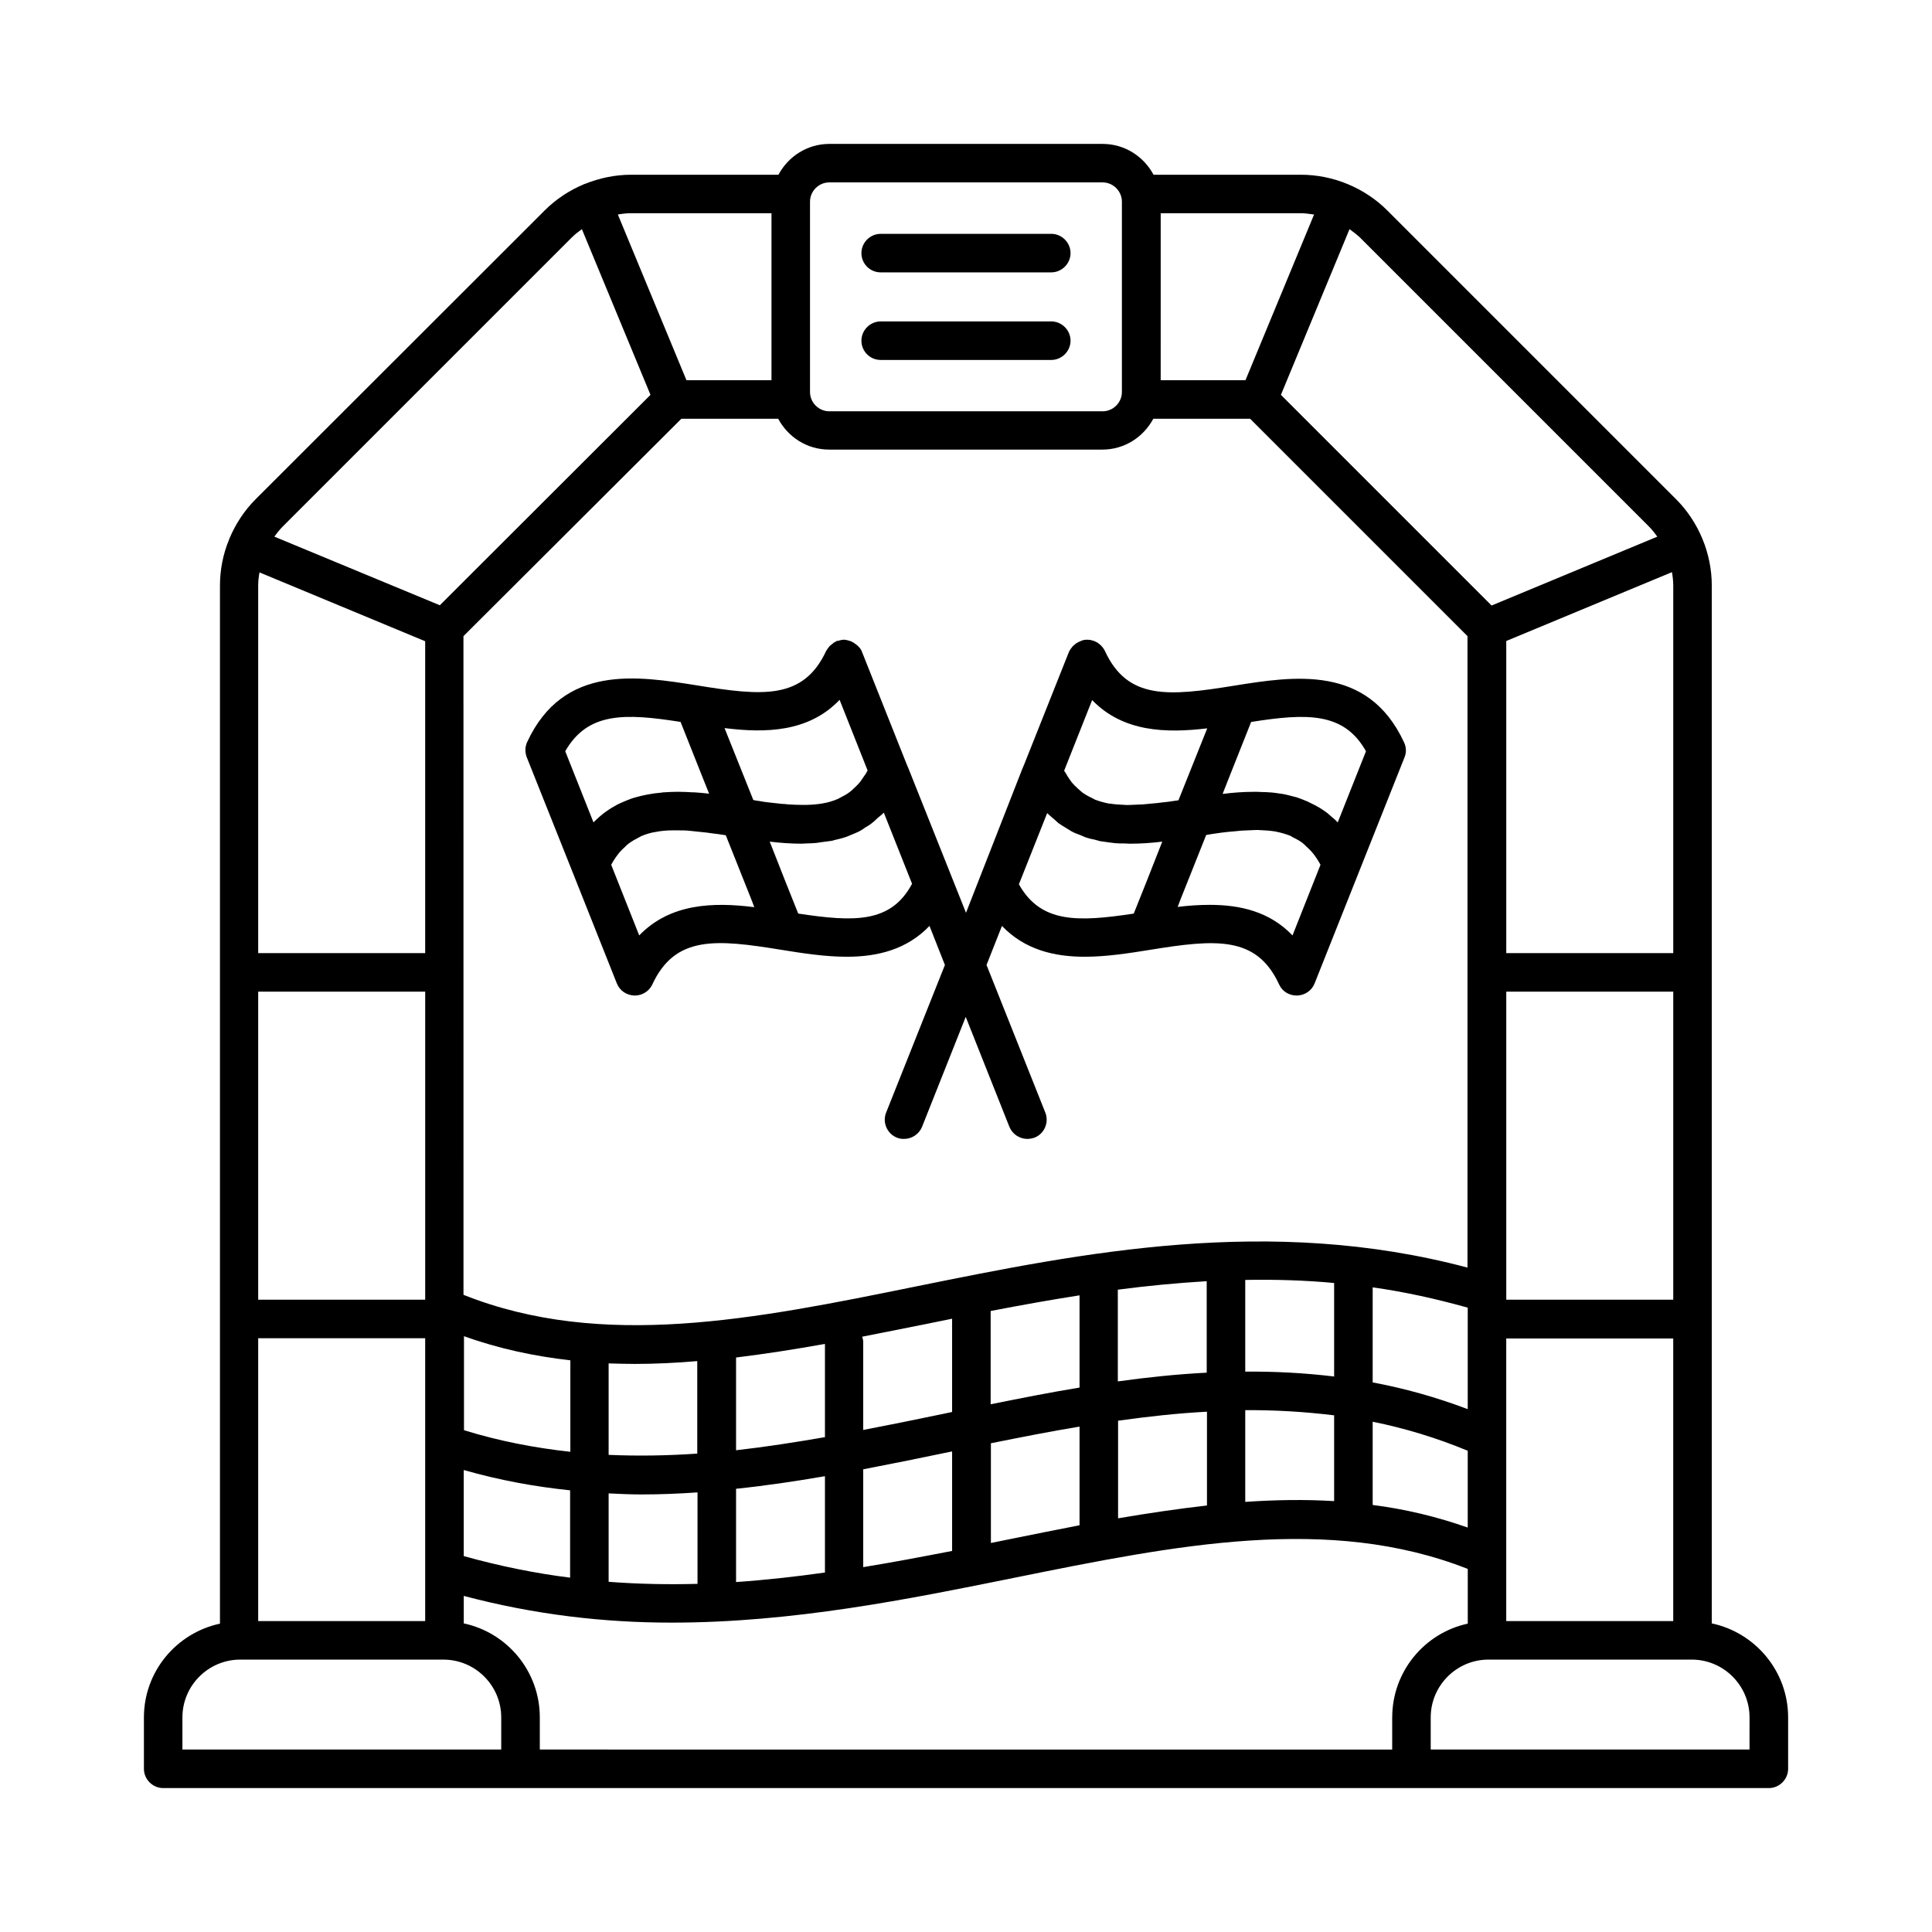
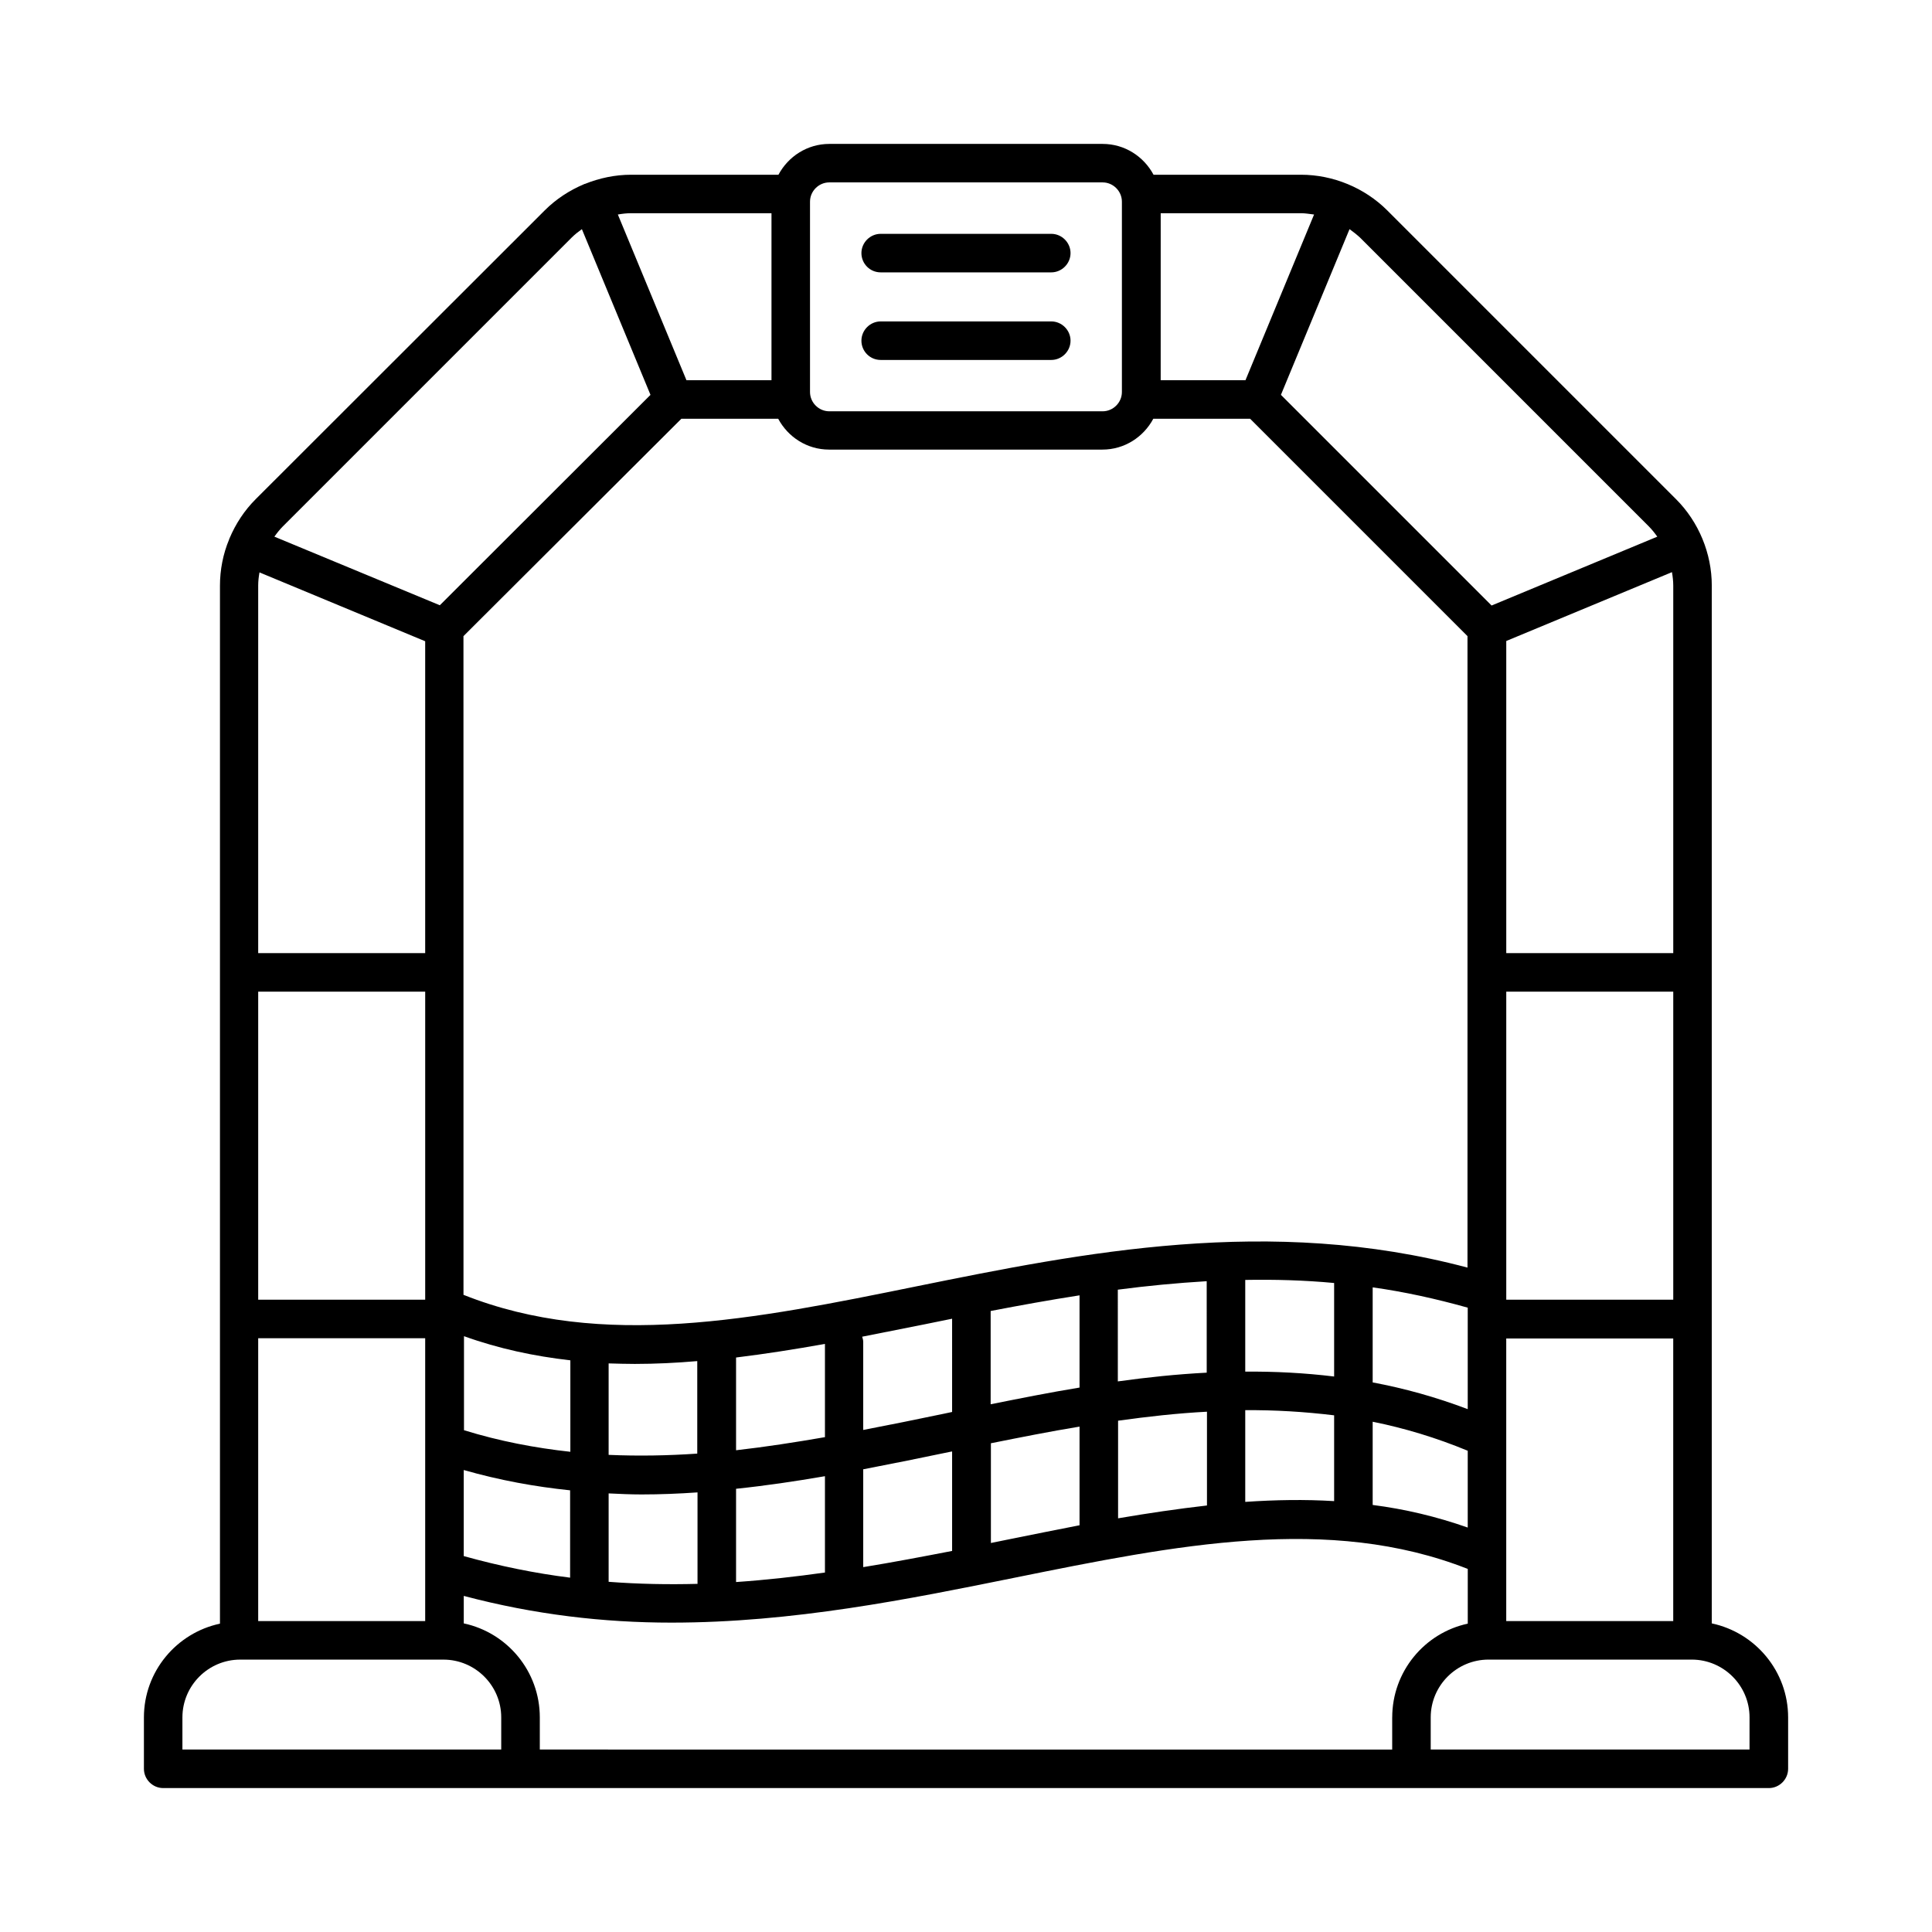
<svg xmlns="http://www.w3.org/2000/svg" fill="#000000" width="800px" height="800px" version="1.1" viewBox="144 144 512 512">
  <g>
    <path d="m597.64 574.22v-275.05c0-8.512-3.473-16.883-9.465-22.875l-76.523-76.523c-5.992-5.992-14.367-9.465-22.875-9.465h-39.078c-2.586-4.832-7.625-8.168-13.48-8.168h-72.441c-5.856 0-10.895 3.336-13.48 8.168h-39.078c-4.223 0-8.375 0.887-12.254 2.449h-0.137l-0.066 0.066c-3.879 1.633-7.422 3.949-10.418 6.945l-76.594 76.527c-2.996 2.996-5.309 6.535-6.945 10.418 0 0.066-0.066 0.066-0.066 0.137v0.066c-1.633 3.879-2.449 8.102-2.449 12.324v275.05c-11.508 2.449-20.152 12.66-20.152 24.848v13.617c0 2.789 2.312 5.106 5.106 5.106h425.52c2.793 0 5.106-2.316 5.106-5.106v-13.617c0-12.258-8.715-22.469-20.223-24.918zm-84.695 24.918v8.512l-225.89-0.004v-8.512c0-12.254-8.645-22.469-20.152-24.918v-7.285c18.723 4.969 37.105 7.082 55.012 7.082 32.203 0 62.773-6.195 91.027-11.914 42.754-8.645 83.195-16.816 120.03-2.316v14.5c-11.438 2.457-20.02 12.668-20.02 24.855zm-188.38-344.16h25.668c2.586 4.832 7.625 8.168 13.48 8.168h72.441c5.856 0 10.895-3.336 13.48-8.168h25.668l57.598 57.598v167.35c-52.422-13.957-102.05-3.949-146.04 4.969-42.824 8.715-83.266 16.883-120.03 2.246l-0.008-174.56zm208.4 262.46c-8.441-3.199-16.816-5.516-25.191-7.082v-25.191c8.305 1.156 16.68 2.996 25.191 5.379zm-35.406-8.648c-7.828-0.953-15.727-1.363-23.555-1.293v-24.305c7.762-0.137 15.59 0.066 23.555 0.816zm-33.766-1.02c-7.898 0.41-15.727 1.227-23.555 2.316l-0.004-24.309c7.762-1.02 15.59-1.77 23.555-2.246zm-33.703 3.949c-7.898 1.293-15.727 2.859-23.555 4.426v-24.715c7.762-1.496 15.66-2.926 23.555-4.152zm-33.77 6.469c-0.75 0.137-1.496 0.34-2.246 0.477-7.148 1.496-14.23 2.926-21.309 4.289v-23.285c0-0.543-0.137-0.953-0.273-1.43 5.445-1.09 10.961-2.18 16.477-3.269 2.449-0.477 4.902-1.02 7.352-1.496zm-33.699 6.672c-7.898 1.363-15.727 2.586-23.555 3.473v-24.578c7.762-0.953 15.59-2.18 23.555-3.609zm-33.77 4.356c-7.828 0.543-15.66 0.68-23.555 0.34v-24.238c2.316 0.066 4.629 0.137 6.945 0.137 5.445 0 11.031-0.273 16.543-0.75v24.512zm-33.699-0.477c-9.328-1.02-18.723-2.793-28.188-5.719v-24.918c9.258 3.336 18.656 5.309 28.188 6.398zm-38.469-40.305h-44.254v-81.629h44.254zm10.215 45.137c9.531 2.723 18.926 4.426 28.188 5.379v23.148c-9.258-1.156-18.656-3.062-28.188-5.719zm38.465 6.199c2.859 0.137 5.785 0.273 8.645 0.273 4.969 0 9.941-0.203 14.844-0.543v24.238c-7.762 0.203-15.59 0.066-23.555-0.543v-23.426zm33.703-1.227c7.828-0.816 15.66-1.973 23.555-3.336v25.531c-7.762 1.09-15.59 1.973-23.555 2.519zm33.766-5.176c7.762-1.496 15.523-3.062 23.352-4.699h0.137v26.348c-7.762 1.496-15.59 2.996-23.555 4.289v-25.938zm33.703-6.875c7.828-1.566 15.66-3.133 23.555-4.426v26.145c-6.332 1.227-12.73 2.519-19.133 3.812-1.43 0.273-2.926 0.613-4.356 0.887v-26.418zm33.77-5.992c7.828-1.09 15.66-1.973 23.555-2.383v24.852c-7.762 0.887-15.59 2.043-23.555 3.402zm33.699-2.789c7.828-0.066 15.66 0.41 23.555 1.363v22.738c-7.762-0.477-15.59-0.34-23.555 0.203zm33.77 3.062c8.441 1.703 16.816 4.223 25.191 7.691v20.355c-8.305-2.926-16.68-4.902-25.191-5.992zm35.402-113.97h44.254v81.629h-44.254zm44.254-107.64v97.426h-44.254v-82.719l43.914-18.246c0.203 1.227 0.34 2.383 0.34 3.539zm-330.75 97.426h-44.254v-97.426c0-1.156 0.137-2.316 0.34-3.473l43.914 18.246zm0 102.05v74.961h-44.254v-74.961zm286.49 57.668v-57.598h44.254v74.891h-44.254zm37.785-272.81c0.816 0.816 1.566 1.77 2.246 2.723l-43.914 18.246-55.828-55.828 18.18-43.914c0.953 0.68 1.906 1.43 2.793 2.246zm-88.711-82.648-18.18 43.914h-22.469l0.004-44.258h37.242c1.086 0 2.246 0.207 3.402 0.344zm-133.58-3.406c0-2.793 2.316-5.106 5.106-5.106h72.441c2.793 0 5.106 2.316 5.106 5.106v50.449c0 2.793-2.316 5.106-5.106 5.106h-72.441c-2.793 0-5.106-2.316-5.106-5.106zm-10.211 3.062v44.254h-22.535l-18.18-43.914c1.156-0.203 2.316-0.34 3.473-0.34zm-52.969 6.469c0.816-0.816 1.77-1.566 2.723-2.246l18.18 43.914-55.828 55.758-43.844-18.18c0.68-0.953 1.43-1.906 2.246-2.723zm-103.14 392.16c0-8.445 6.875-15.32 15.316-15.32h53.852c8.441 0 15.32 6.875 15.32 15.32v8.512l-84.488-0.004zm415.3 8.508h-84.488v-8.512c0-8.441 6.875-15.32 15.32-15.32h53.852c8.441 0 15.32 6.875 15.32 15.32z" />
    <path d="m377.39 239.39h45.207c2.793 0 5.106-2.316 5.106-5.106 0-2.793-2.316-5.106-5.106-5.106h-45.207c-2.793 0-5.106 2.316-5.106 5.106 0 2.793 2.246 5.106 5.106 5.106z" />
    <path d="m377.39 216.18h45.207c2.793 0 5.106-2.316 5.106-5.106 0-2.793-2.312-5.106-5.106-5.106h-45.207c-2.793 0-5.106 2.316-5.106 5.106 0 2.789 2.246 5.106 5.106 5.106z" />
-     <path d="m295.56 374.67 11.914 29.957c0.75 1.906 2.586 3.133 4.629 3.199h0.137c1.973 0 3.812-1.156 4.629-2.926 6.059-13.07 16.953-11.984 34.176-9.191 5.516 0.887 11.508 1.84 17.359 1.84 8.035 0 15.863-1.84 21.922-8.168l4.086 10.348-15.59 39.148c-1.02 2.586 0.273 5.582 2.859 6.606 0.613 0.273 1.227 0.34 1.906 0.34 2.043 0 3.949-1.227 4.766-3.199l11.574-29.141 11.574 29.141c0.816 1.973 2.723 3.199 4.766 3.199 0.613 0 1.293-0.137 1.906-0.34 2.586-1.02 3.879-4.016 2.859-6.606l-15.59-39.148 4.086-10.348c6.059 6.332 13.891 8.168 21.922 8.168 5.856 0 11.848-0.953 17.359-1.84 17.293-2.793 28.188-3.812 34.176 9.191 0.816 1.84 2.656 2.926 4.629 2.926h0.137c2.043-0.066 3.879-1.293 4.629-3.199l23.828-59.914c0.543-1.293 0.477-2.793-0.137-4.016-9.602-20.695-29.277-17.496-45.07-14.977-17.293 2.793-28.188 3.812-34.176-9.191-0.273-0.543-0.613-1.02-1.02-1.43-0.066-0.066-0.137-0.137-0.203-0.203-0.41-0.34-0.816-0.68-1.363-0.887-0.066 0-0.137-0.066-0.203-0.137h-0.137c-0.543-0.203-1.09-0.34-1.77-0.34h-0.137c-0.613 0-1.156 0.137-1.703 0.41-0.137 0.066-0.273 0.137-0.477 0.203-0.41 0.203-0.75 0.41-1.09 0.75-0.137 0.137-0.273 0.203-0.41 0.34-0.41 0.477-0.75 0.953-1.02 1.496l-11.914 29.957-0.41 0.953-14.969 38.262-15.25-38.262-0.41-0.953-11.914-29.957c-0.203-0.613-0.613-1.09-1.02-1.496-0.137-0.137-0.273-0.273-0.41-0.34-0.34-0.273-0.68-0.543-1.09-0.75-0.137-0.066-0.273-0.137-0.41-0.203-0.543-0.203-1.09-0.34-1.703-0.41h-0.137c-0.477 0-1.02 0.137-1.496 0.273-0.137 0.066-0.273 0-0.41 0.066-0.203 0.066-0.273 0.203-0.477 0.273-0.273 0.137-0.477 0.273-0.68 0.477s-0.477 0.34-0.68 0.543c-0.34 0.41-0.68 0.816-0.953 1.293-6.059 13.07-16.953 11.984-34.176 9.191-15.797-2.519-35.473-5.719-45.07 14.977-0.613 1.293-0.613 2.723-0.137 4.016zm118.46 3.676 7.488-18.859c0.543 0.543 1.09 0.953 1.633 1.43 0.477 0.41 0.887 0.816 1.363 1.227 0.68 0.477 1.363 0.887 2.043 1.293 0.477 0.273 0.953 0.613 1.43 0.887 0.75 0.41 1.496 0.68 2.246 0.953 0.477 0.203 0.953 0.41 1.43 0.613 0.75 0.273 1.566 0.477 2.383 0.613 0.477 0.137 1.02 0.273 1.496 0.41 0.816 0.137 1.566 0.203 2.383 0.34 0.543 0.066 1.09 0.137 1.633 0.203 0.75 0.066 1.566 0.066 2.316 0.066 0.543 0 1.02 0.066 1.566 0.066h0.137c2.793 0 5.652-0.203 8.441-0.543l-4.152 10.555-3.402 8.512c-14.844 2.242-24.648 2.582-30.434-7.766zm72.508 13.551c-6.059-6.332-13.891-8.102-21.922-8.102-2.859 0-5.719 0.203-8.512 0.543l0.75-1.973 6.809-17.09c0.543-0.066 1.09-0.203 1.633-0.273 0.816-0.137 1.633-0.203 2.383-0.34 1.156-0.137 2.246-0.273 3.336-0.34 0.68-0.066 1.363-0.137 2.043-0.203 1.156-0.066 2.18-0.066 3.199-0.137 0.543 0 1.09-0.066 1.566 0 1.363 0.066 2.723 0.137 3.949 0.34 0.137 0 0.203 0 0.34 0.066 1.363 0.273 2.586 0.613 3.812 1.09 0.273 0.137 0.543 0.34 0.816 0.477 0.887 0.41 1.703 0.887 2.449 1.43 0.34 0.273 0.68 0.613 1.02 0.953 0.613 0.543 1.227 1.156 1.84 1.906 0.34 0.41 0.68 0.953 1.02 1.43 0.273 0.477 0.613 0.953 0.887 1.496zm19.473-48.816-7.488 18.859c-0.066-0.066-0.203-0.137-0.273-0.273-0.41-0.41-0.816-0.816-1.293-1.156-0.41-0.34-0.75-0.68-1.156-1.02-0.477-0.34-0.887-0.68-1.363-0.953-0.41-0.273-0.816-0.543-1.227-0.75-0.477-0.273-0.953-0.543-1.43-0.75-0.41-0.203-0.816-0.41-1.227-0.613-0.477-0.203-1.02-0.41-1.496-0.613-0.41-0.137-0.887-0.34-1.293-0.477-0.543-0.137-1.02-0.273-1.566-0.41-0.477-0.137-0.887-0.203-1.363-0.34-0.543-0.137-1.09-0.203-1.566-0.273-0.477-0.066-0.953-0.137-1.43-0.203-0.543-0.066-1.09-0.137-1.633-0.137-0.477-0.066-0.953-0.066-1.43-0.066-0.543 0-1.09-0.066-1.633-0.066h-0.543-0.34c-2.723 0-5.445 0.203-8.102 0.543h-0.137l1.77-4.492 5.785-14.57c14.773-2.316 24.578-2.656 30.434 7.762zm-42.074-6.059-7.625 19.062c-0.477 0.066-0.953 0.137-1.43 0.203-0.887 0.137-1.77 0.273-2.656 0.34-1.09 0.137-2.109 0.273-3.199 0.34-0.75 0.066-1.43 0.137-2.109 0.203-1.09 0.066-2.18 0.066-3.199 0.137-0.543 0-1.09 0.066-1.566 0-1.43-0.066-2.723-0.137-3.949-0.34h-0.273c-1.363-0.273-2.586-0.613-3.812-1.09-0.273-0.137-0.543-0.34-0.887-0.477-0.887-0.41-1.703-0.887-2.449-1.43-0.34-0.273-0.68-0.613-1.09-0.953-0.613-0.543-1.227-1.156-1.77-1.84-0.34-0.477-0.68-0.953-1.02-1.496-0.273-0.477-0.543-0.953-0.887-1.43l7.422-18.723c8.234 8.512 19.605 8.785 30.5 7.492zm-150.53 54.875-7.422-18.723c0.273-0.477 0.543-1.02 0.887-1.496 0.34-0.477 0.68-1.02 1.02-1.43 0.543-0.68 1.156-1.293 1.77-1.84 0.34-0.34 0.68-0.68 1.09-0.953 0.75-0.543 1.566-1.02 2.383-1.43 0.273-0.137 0.613-0.34 0.887-0.477 1.156-0.477 2.449-0.887 3.812-1.09 0.137 0 0.203 0 0.34-0.066 1.227-0.203 2.586-0.34 3.949-0.34h1.496c1.09 0 2.18 0 3.336 0.137 0.613 0.066 1.293 0.137 1.906 0.203 1.156 0.137 2.316 0.203 3.539 0.41 0.68 0.066 1.43 0.203 2.18 0.273 0.543 0.066 1.156 0.203 1.77 0.273l6.809 17.09 0.75 1.973c-10.895-1.367-22.262-1.027-30.5 7.484zm42.141-5.789-3.402-8.512-4.152-10.555c2.793 0.34 5.652 0.543 8.441 0.543h0.066c0.41 0 0.816-0.066 1.227-0.066 0.887 0 1.77-0.066 2.656-0.137 0.477-0.066 0.887-0.137 1.363-0.203 0.887-0.137 1.77-0.203 2.586-0.34 0.477-0.066 0.887-0.273 1.363-0.34 0.816-0.203 1.703-0.41 2.449-0.68 0.477-0.137 0.953-0.41 1.363-0.543 0.75-0.34 1.566-0.613 2.316-1.02 0.477-0.273 0.953-0.543 1.363-0.887 0.68-0.41 1.43-0.816 2.043-1.363 0.477-0.34 0.887-0.816 1.363-1.227 0.543-0.477 1.156-0.887 1.633-1.43l7.488 18.859c-5.59 10.484-15.324 10.145-30.168 7.898zm10.965-56.645 7.422 18.723c-0.273 0.477-0.543 1.02-0.887 1.43-0.34 0.477-0.68 1.02-1.02 1.496-0.543 0.68-1.156 1.293-1.77 1.84-0.34 0.34-0.68 0.68-1.09 0.953-0.75 0.613-1.633 1.02-2.519 1.496-0.273 0.137-0.543 0.34-0.816 0.41-2.383 1.02-5.106 1.43-8.168 1.496h-1.156c-1.227 0-2.383-0.066-3.676-0.137-0.543-0.066-1.09-0.137-1.633-0.137-1.227-0.137-2.383-0.273-3.676-0.41-0.75-0.066-1.496-0.203-2.246-0.34-0.543-0.066-1.09-0.137-1.633-0.273l-7.625-19.062c10.883 1.367 22.32 1.094 30.492-7.484zm-42.145 5.856 5.785 14.57 1.773 4.426h-0.137c-1.293-0.137-2.519-0.273-3.812-0.34h-0.477c-1.156-0.066-2.246-0.137-3.402-0.137h-0.816c-1.09 0-2.18 0.066-3.269 0.137-0.203 0-0.41 0-0.613 0.066-2.519 0.203-4.969 0.68-7.352 1.363-0.273 0.066-0.543 0.203-0.816 0.273-0.887 0.34-1.77 0.68-2.656 1.09-0.273 0.137-0.613 0.273-0.887 0.41-1.02 0.543-2.043 1.156-2.996 1.84-0.066 0.066-0.137 0.066-0.203 0.137-1.02 0.75-2.043 1.633-2.996 2.586-0.066 0.066-0.137 0.137-0.203 0.203l-7.488-18.859c5.988-10.422 15.793-10.082 30.566-7.766z" />
  </g>
</svg>